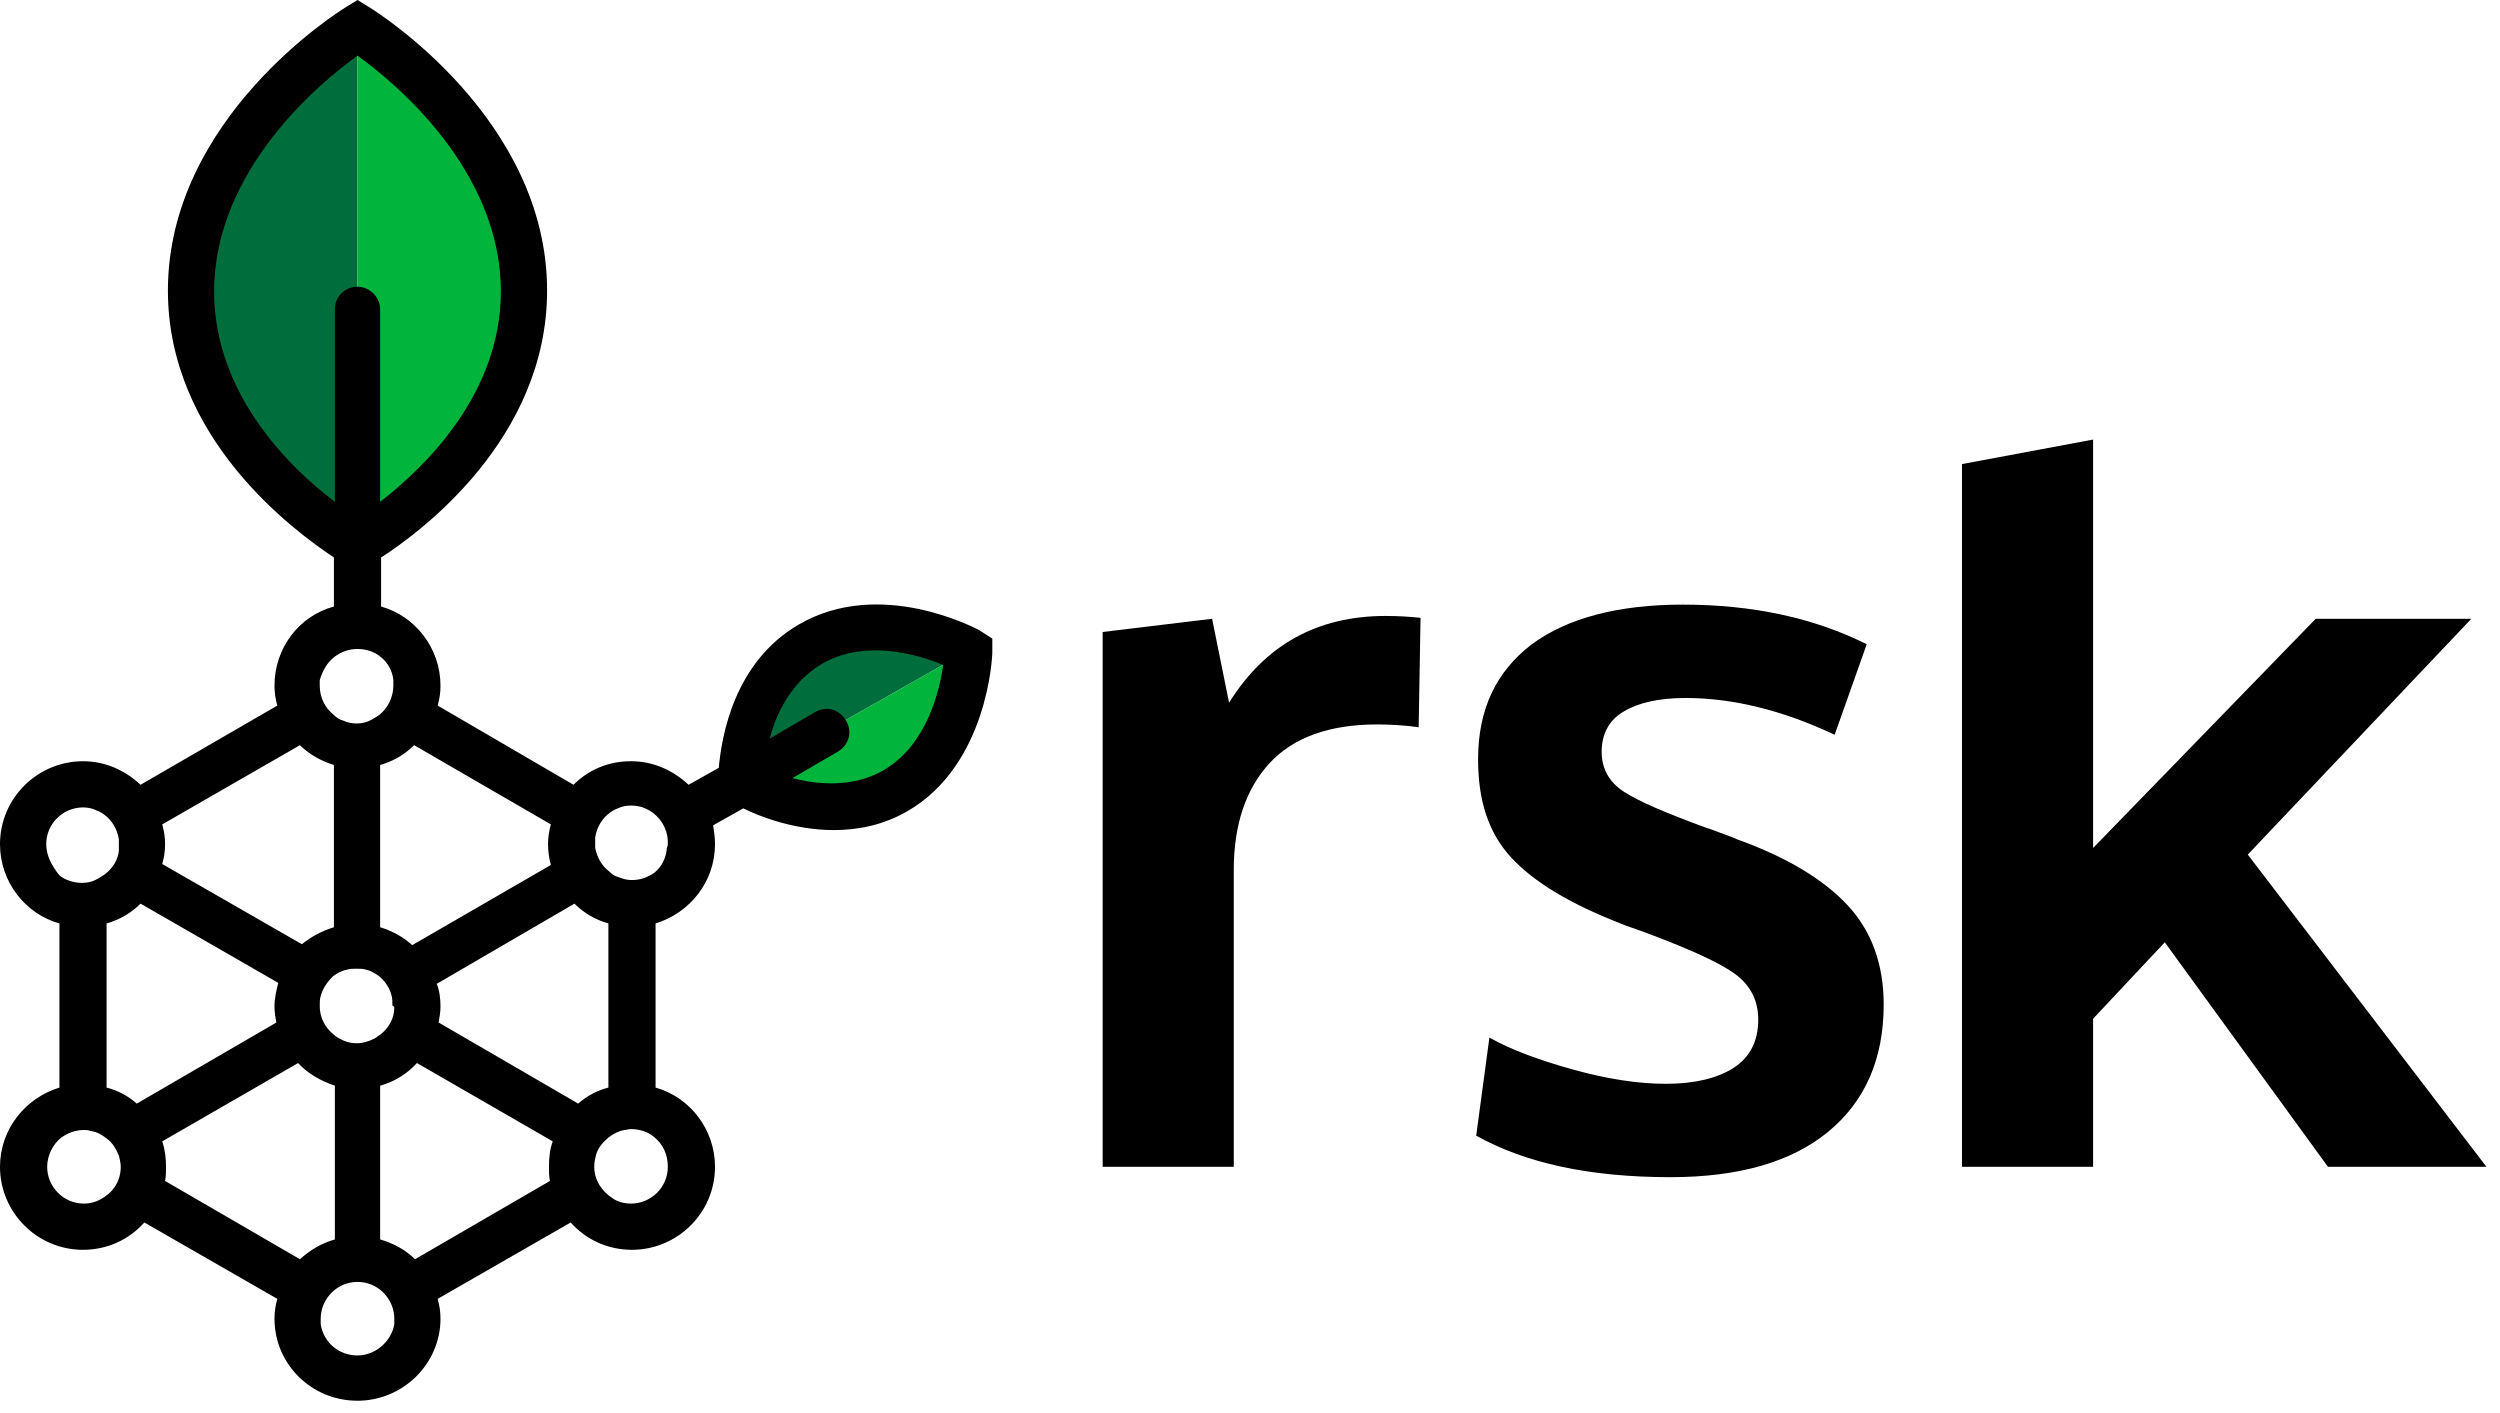
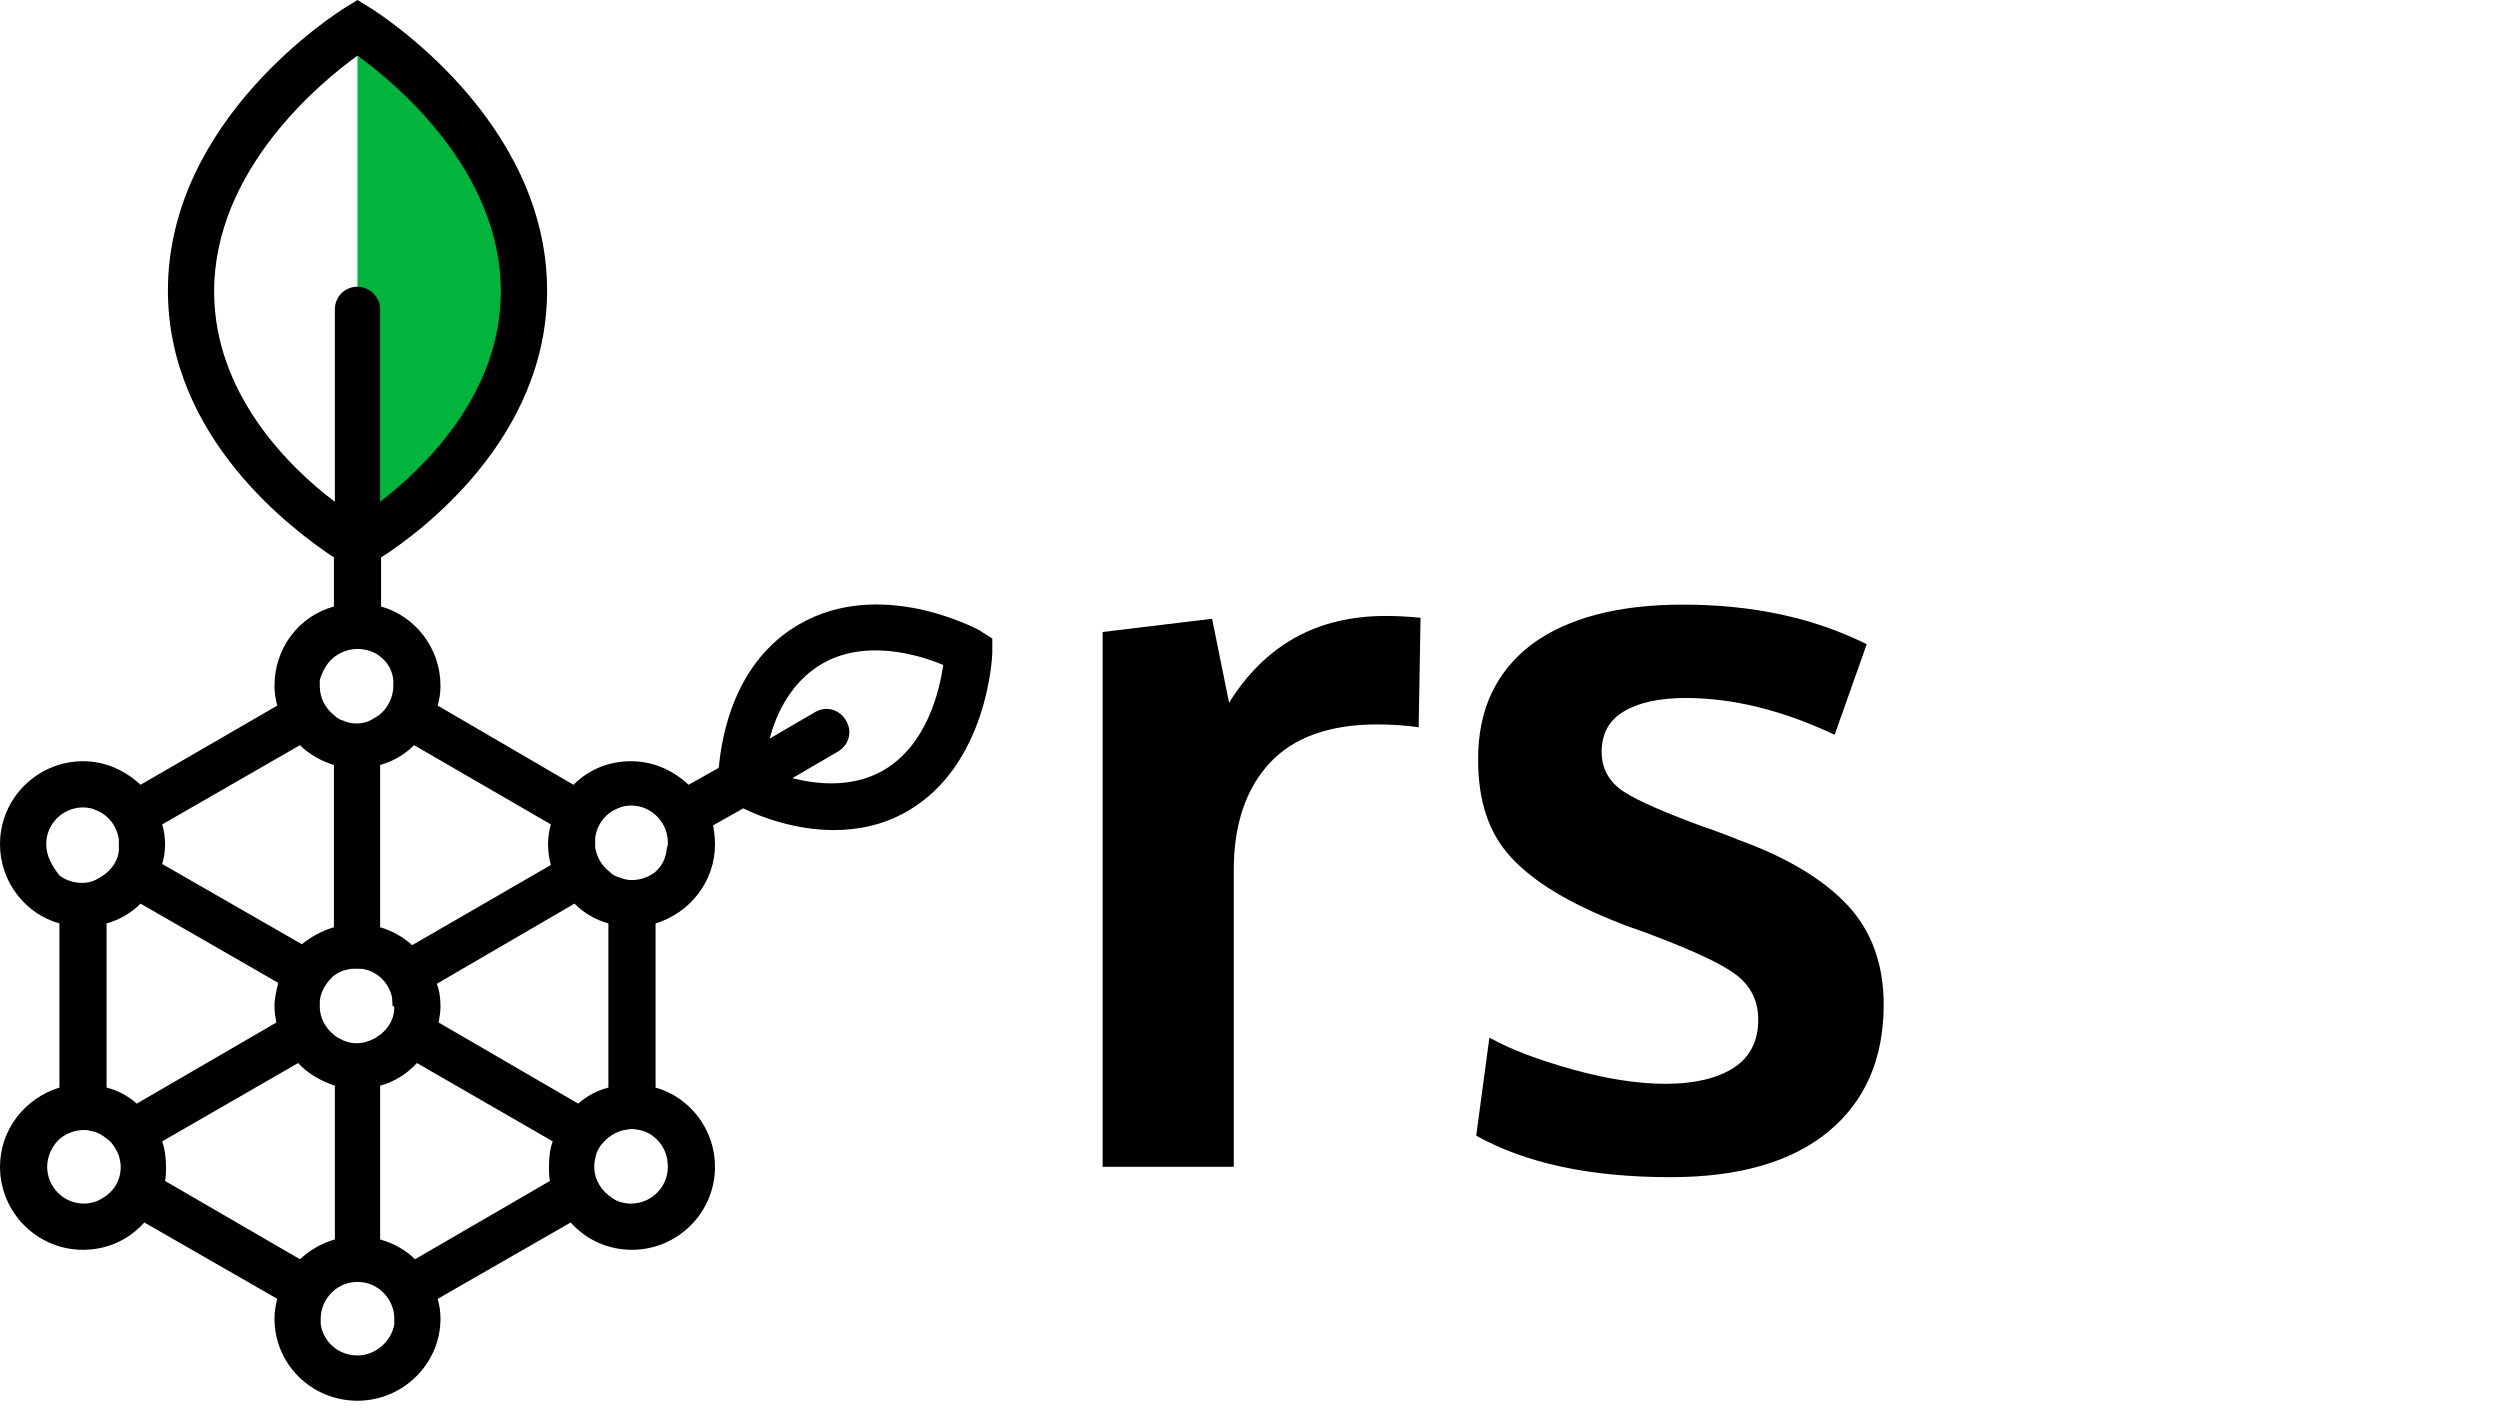
<svg xmlns="http://www.w3.org/2000/svg" width="92" height="52" viewBox="0 0 92 52" fill="none">
  <path d="M40.578 42.939V23.257L44.605 22.771L45.23 25.86C46.549 23.743 48.458 22.667 50.992 22.667C51.512 22.667 51.964 22.702 52.276 22.736L52.207 26.763C51.721 26.694 51.2 26.659 50.679 26.659C48.909 26.659 47.59 27.145 46.722 28.082C45.854 29.019 45.403 30.338 45.403 32.005V42.939H40.578Z" fill="black" />
  <path d="M61.475 43.32C58.49 43.32 56.129 42.8 54.324 41.793L54.81 38.183C55.609 38.634 56.65 39.016 57.9 39.363C59.149 39.71 60.295 39.884 61.301 39.884C62.377 39.884 63.211 39.675 63.801 39.294C64.391 38.912 64.703 38.322 64.703 37.523C64.703 36.829 64.425 36.274 63.87 35.857C63.315 35.441 62.239 34.955 60.676 34.364C60.121 34.156 59.774 34.052 59.635 33.983C57.761 33.254 56.442 32.455 55.609 31.553C54.776 30.65 54.394 29.47 54.394 27.943C54.394 26.103 55.053 24.715 56.372 23.708C57.691 22.736 59.566 22.25 61.926 22.25C64.495 22.25 66.751 22.736 68.695 23.708L67.515 27.04C65.606 26.138 63.766 25.686 62.03 25.686C61.058 25.686 60.295 25.86 59.774 26.172C59.219 26.485 58.941 27.006 58.941 27.665C58.941 28.29 59.219 28.776 59.739 29.123C60.26 29.47 61.301 29.921 62.829 30.477C62.863 30.477 63.037 30.546 63.315 30.65C63.592 30.754 63.801 30.824 63.939 30.893C65.779 31.553 67.133 32.386 68.001 33.323C68.868 34.26 69.32 35.475 69.32 36.968C69.32 38.981 68.626 40.543 67.272 41.654C65.918 42.765 63.974 43.32 61.475 43.32Z" fill="black" />
-   <path d="M82.718 31.449L90.945 22.771H85.218L77.026 31.206V16.176L72.201 17.078V42.939H77.026V37.489L79.664 34.677L85.669 42.939H91.501L82.718 31.449Z" fill="black" />
-   <path d="M13.156 19.89V1.146C13.156 1.146 7.081 4.165 7.081 10.587C7.081 17.009 13.156 19.89 13.156 19.89Z" fill="#006E3C" />
  <path d="M13.156 1.146C13.156 1.146 19.23 4.165 19.23 10.587C19.23 17.009 13.156 19.89 13.156 19.89V1.146Z" fill="#00B43C" />
-   <path d="M27.284 28.672L35.614 23.951C35.614 23.951 32.733 22.008 29.887 23.639C27.041 25.27 27.284 28.672 27.284 28.672Z" fill="#006E3C" />
-   <path d="M35.615 23.951C35.615 23.951 35.788 27.422 32.942 29.019C30.095 30.651 27.284 28.672 27.284 28.672L35.615 23.951Z" fill="#00B43C" />
+   <path d="M35.615 23.951C35.615 23.951 35.788 27.422 32.942 29.019L35.615 23.951Z" fill="#00B43C" />
  <path d="M36.031 23.188C35.892 23.118 32.386 21.244 29.401 22.979C27.006 24.368 26.555 27.11 26.451 28.256L25.34 28.88C24.784 28.36 24.055 28.013 23.222 28.013C22.389 28.013 21.66 28.325 21.105 28.88L16.106 25.965C16.176 25.722 16.21 25.479 16.21 25.236C16.21 23.847 15.273 22.667 14.024 22.32V20.515C15.482 19.578 20.133 16.141 20.133 10.691C20.133 4.374 13.885 0.451 13.607 0.278L13.156 0L12.705 0.278C12.427 0.451 6.179 4.374 6.179 10.691C6.179 16.141 10.83 19.543 12.288 20.515V22.32C11.004 22.667 10.101 23.847 10.101 25.236C10.101 25.479 10.136 25.722 10.205 25.965L5.172 28.88C4.617 28.36 3.888 28.013 3.055 28.013C1.388 28.013 0 29.366 0 31.067C0 32.456 0.937 33.636 2.187 33.983V40.023C0.937 40.405 0 41.55 0 42.939C0 44.605 1.354 45.993 3.055 45.993C3.957 45.993 4.756 45.611 5.311 44.987L10.205 47.798C10.136 48.041 10.101 48.284 10.101 48.527C10.101 50.194 11.455 51.547 13.156 51.547C14.822 51.547 16.21 50.194 16.21 48.527C16.21 48.284 16.176 48.041 16.106 47.798L21.001 44.987C21.556 45.611 22.355 45.993 23.257 45.993C24.923 45.993 26.312 44.64 26.312 42.939C26.312 41.55 25.374 40.37 24.125 40.023V33.983C25.374 33.601 26.312 32.456 26.312 31.067C26.312 30.824 26.277 30.581 26.242 30.373L27.353 29.748C27.978 30.061 29.262 30.547 30.685 30.547C31.553 30.547 32.49 30.373 33.393 29.852C36.343 28.151 36.517 24.16 36.517 24.021V23.5L36.031 23.188ZM24.09 32.109C23.847 32.282 23.569 32.386 23.257 32.386C23.084 32.386 22.945 32.352 22.771 32.282C22.632 32.247 22.528 32.178 22.424 32.074C22.146 31.866 21.973 31.553 21.903 31.206C21.903 31.137 21.903 31.067 21.903 30.998C21.903 30.928 21.903 30.894 21.903 30.824C21.973 30.338 22.285 29.922 22.736 29.748C22.875 29.679 23.049 29.644 23.222 29.644C23.396 29.644 23.604 29.679 23.743 29.748C24.229 29.956 24.576 30.442 24.576 30.998C24.576 31.067 24.576 31.137 24.541 31.206C24.507 31.623 24.333 31.9 24.09 32.109ZM24.576 42.939C24.576 43.702 23.951 44.292 23.222 44.292C22.979 44.292 22.702 44.223 22.528 44.084C22.146 43.841 21.869 43.425 21.869 42.939V42.904C21.869 42.765 21.903 42.626 21.938 42.487C22.007 42.245 22.181 42.036 22.389 41.863C22.563 41.724 22.771 41.62 22.979 41.585C23.049 41.585 23.118 41.55 23.222 41.55C23.535 41.55 23.847 41.654 24.055 41.828C24.402 42.106 24.576 42.487 24.576 42.939ZM22.389 40.023C21.973 40.127 21.591 40.335 21.278 40.613L16.141 37.628C16.176 37.419 16.21 37.246 16.21 37.038C16.21 36.76 16.176 36.448 16.072 36.205L21.14 33.254C21.487 33.601 21.903 33.844 22.389 33.983V40.023ZM13.156 49.881C12.462 49.881 11.906 49.395 11.802 48.736C11.802 48.666 11.802 48.597 11.802 48.527C11.802 47.972 12.149 47.486 12.635 47.278C12.809 47.208 12.982 47.174 13.156 47.174C13.329 47.174 13.503 47.208 13.677 47.278C14.162 47.486 14.51 47.972 14.51 48.527C14.51 48.597 14.51 48.666 14.51 48.736C14.405 49.36 13.815 49.881 13.156 49.881ZM10.171 37.628L5.033 40.613C4.721 40.335 4.339 40.127 3.922 40.023V33.983C4.408 33.844 4.825 33.601 5.172 33.254L10.24 36.17C10.171 36.448 10.101 36.725 10.101 37.038C10.101 37.246 10.136 37.454 10.171 37.628ZM4.443 42.939C4.443 43.425 4.2 43.841 3.784 44.084C3.575 44.223 3.332 44.292 3.089 44.292C2.326 44.292 1.736 43.668 1.736 42.939C1.736 42.522 1.944 42.106 2.256 41.863C2.499 41.689 2.777 41.585 3.089 41.585C3.159 41.585 3.263 41.585 3.332 41.62C3.575 41.654 3.749 41.758 3.922 41.897C4.131 42.036 4.27 42.279 4.374 42.522C4.408 42.661 4.443 42.8 4.443 42.939C4.443 42.904 4.443 42.904 4.443 42.939ZM1.701 31.067C1.701 30.303 2.326 29.713 3.055 29.713C3.228 29.713 3.402 29.748 3.541 29.818C3.992 29.991 4.304 30.408 4.374 30.894C4.374 30.963 4.374 31.032 4.374 31.102C4.374 31.171 4.374 31.241 4.374 31.31C4.339 31.657 4.131 31.97 3.853 32.178C3.749 32.247 3.645 32.317 3.506 32.386C3.367 32.456 3.193 32.49 3.02 32.49C2.708 32.49 2.395 32.386 2.187 32.213C1.909 31.866 1.701 31.484 1.701 31.067ZM12.323 24.16C12.566 23.986 12.843 23.882 13.156 23.882C13.468 23.882 13.781 23.986 13.989 24.16C14.267 24.368 14.44 24.68 14.475 25.027C14.475 25.097 14.475 25.166 14.475 25.236C14.475 25.652 14.267 26.069 13.954 26.312C13.85 26.381 13.746 26.451 13.607 26.52C13.468 26.589 13.295 26.624 13.121 26.624C12.948 26.624 12.774 26.589 12.635 26.52C12.496 26.485 12.392 26.416 12.288 26.312C11.976 26.069 11.767 25.687 11.767 25.236C11.767 25.166 11.767 25.097 11.767 25.027C11.871 24.68 12.045 24.368 12.323 24.16ZM14.51 37.072C14.51 37.489 14.301 37.836 13.989 38.079C13.919 38.114 13.85 38.183 13.781 38.218C13.572 38.322 13.364 38.391 13.121 38.391C12.878 38.391 12.67 38.322 12.496 38.218C12.427 38.183 12.357 38.148 12.288 38.079C11.976 37.836 11.767 37.454 11.767 37.038V37.003C11.767 36.864 11.767 36.76 11.802 36.656C11.871 36.378 12.045 36.135 12.253 35.927C12.392 35.823 12.566 35.719 12.774 35.684C12.878 35.649 12.982 35.649 13.121 35.649C13.26 35.649 13.364 35.649 13.468 35.684C13.642 35.719 13.815 35.823 13.954 35.927C14.162 36.1 14.336 36.343 14.405 36.621C14.44 36.725 14.44 36.864 14.44 37.003C14.51 37.038 14.51 37.072 14.51 37.072ZM20.272 30.338C20.202 30.581 20.168 30.824 20.168 31.067C20.168 31.31 20.202 31.588 20.272 31.831L15.169 34.781C14.822 34.469 14.44 34.261 13.989 34.122V28.151C14.475 28.013 14.891 27.77 15.239 27.422L20.272 30.338ZM7.88 10.726C7.88 6.248 11.802 3.02 13.156 2.048C14.51 3.02 18.432 6.248 18.432 10.726C18.432 14.475 15.655 17.182 13.989 18.467V11.386C13.989 10.934 13.607 10.552 13.156 10.552C12.67 10.552 12.323 10.934 12.323 11.386V18.467C10.622 17.182 7.88 14.475 7.88 10.726ZM11.038 27.422C11.386 27.77 11.837 28.013 12.288 28.151V34.122C11.837 34.261 11.455 34.469 11.108 34.747L5.97 31.796C6.04 31.553 6.075 31.31 6.075 31.067C6.075 30.824 6.04 30.581 5.97 30.338L11.038 27.422ZM6.075 43.459C6.109 43.286 6.109 43.112 6.109 42.939C6.109 42.626 6.075 42.314 5.97 42.002L10.969 39.12C11.316 39.502 11.802 39.78 12.323 39.953V45.611C11.837 45.75 11.42 45.993 11.038 46.34L6.075 43.459ZM15.273 46.34C14.926 45.993 14.475 45.75 13.989 45.611V39.953C14.51 39.815 14.996 39.502 15.343 39.12L20.341 42.002C20.237 42.279 20.202 42.592 20.202 42.939C20.202 43.112 20.202 43.286 20.237 43.459L15.273 46.34ZM32.49 28.36C31.38 28.985 30.13 28.88 29.158 28.637L30.824 27.665C31.241 27.422 31.38 26.936 31.137 26.52C30.894 26.103 30.408 25.965 29.991 26.207L28.325 27.18C28.568 26.242 29.123 25.097 30.234 24.437C31.831 23.5 33.809 24.09 34.712 24.472C34.573 25.409 34.122 27.422 32.49 28.36Z" fill="black" />
</svg>